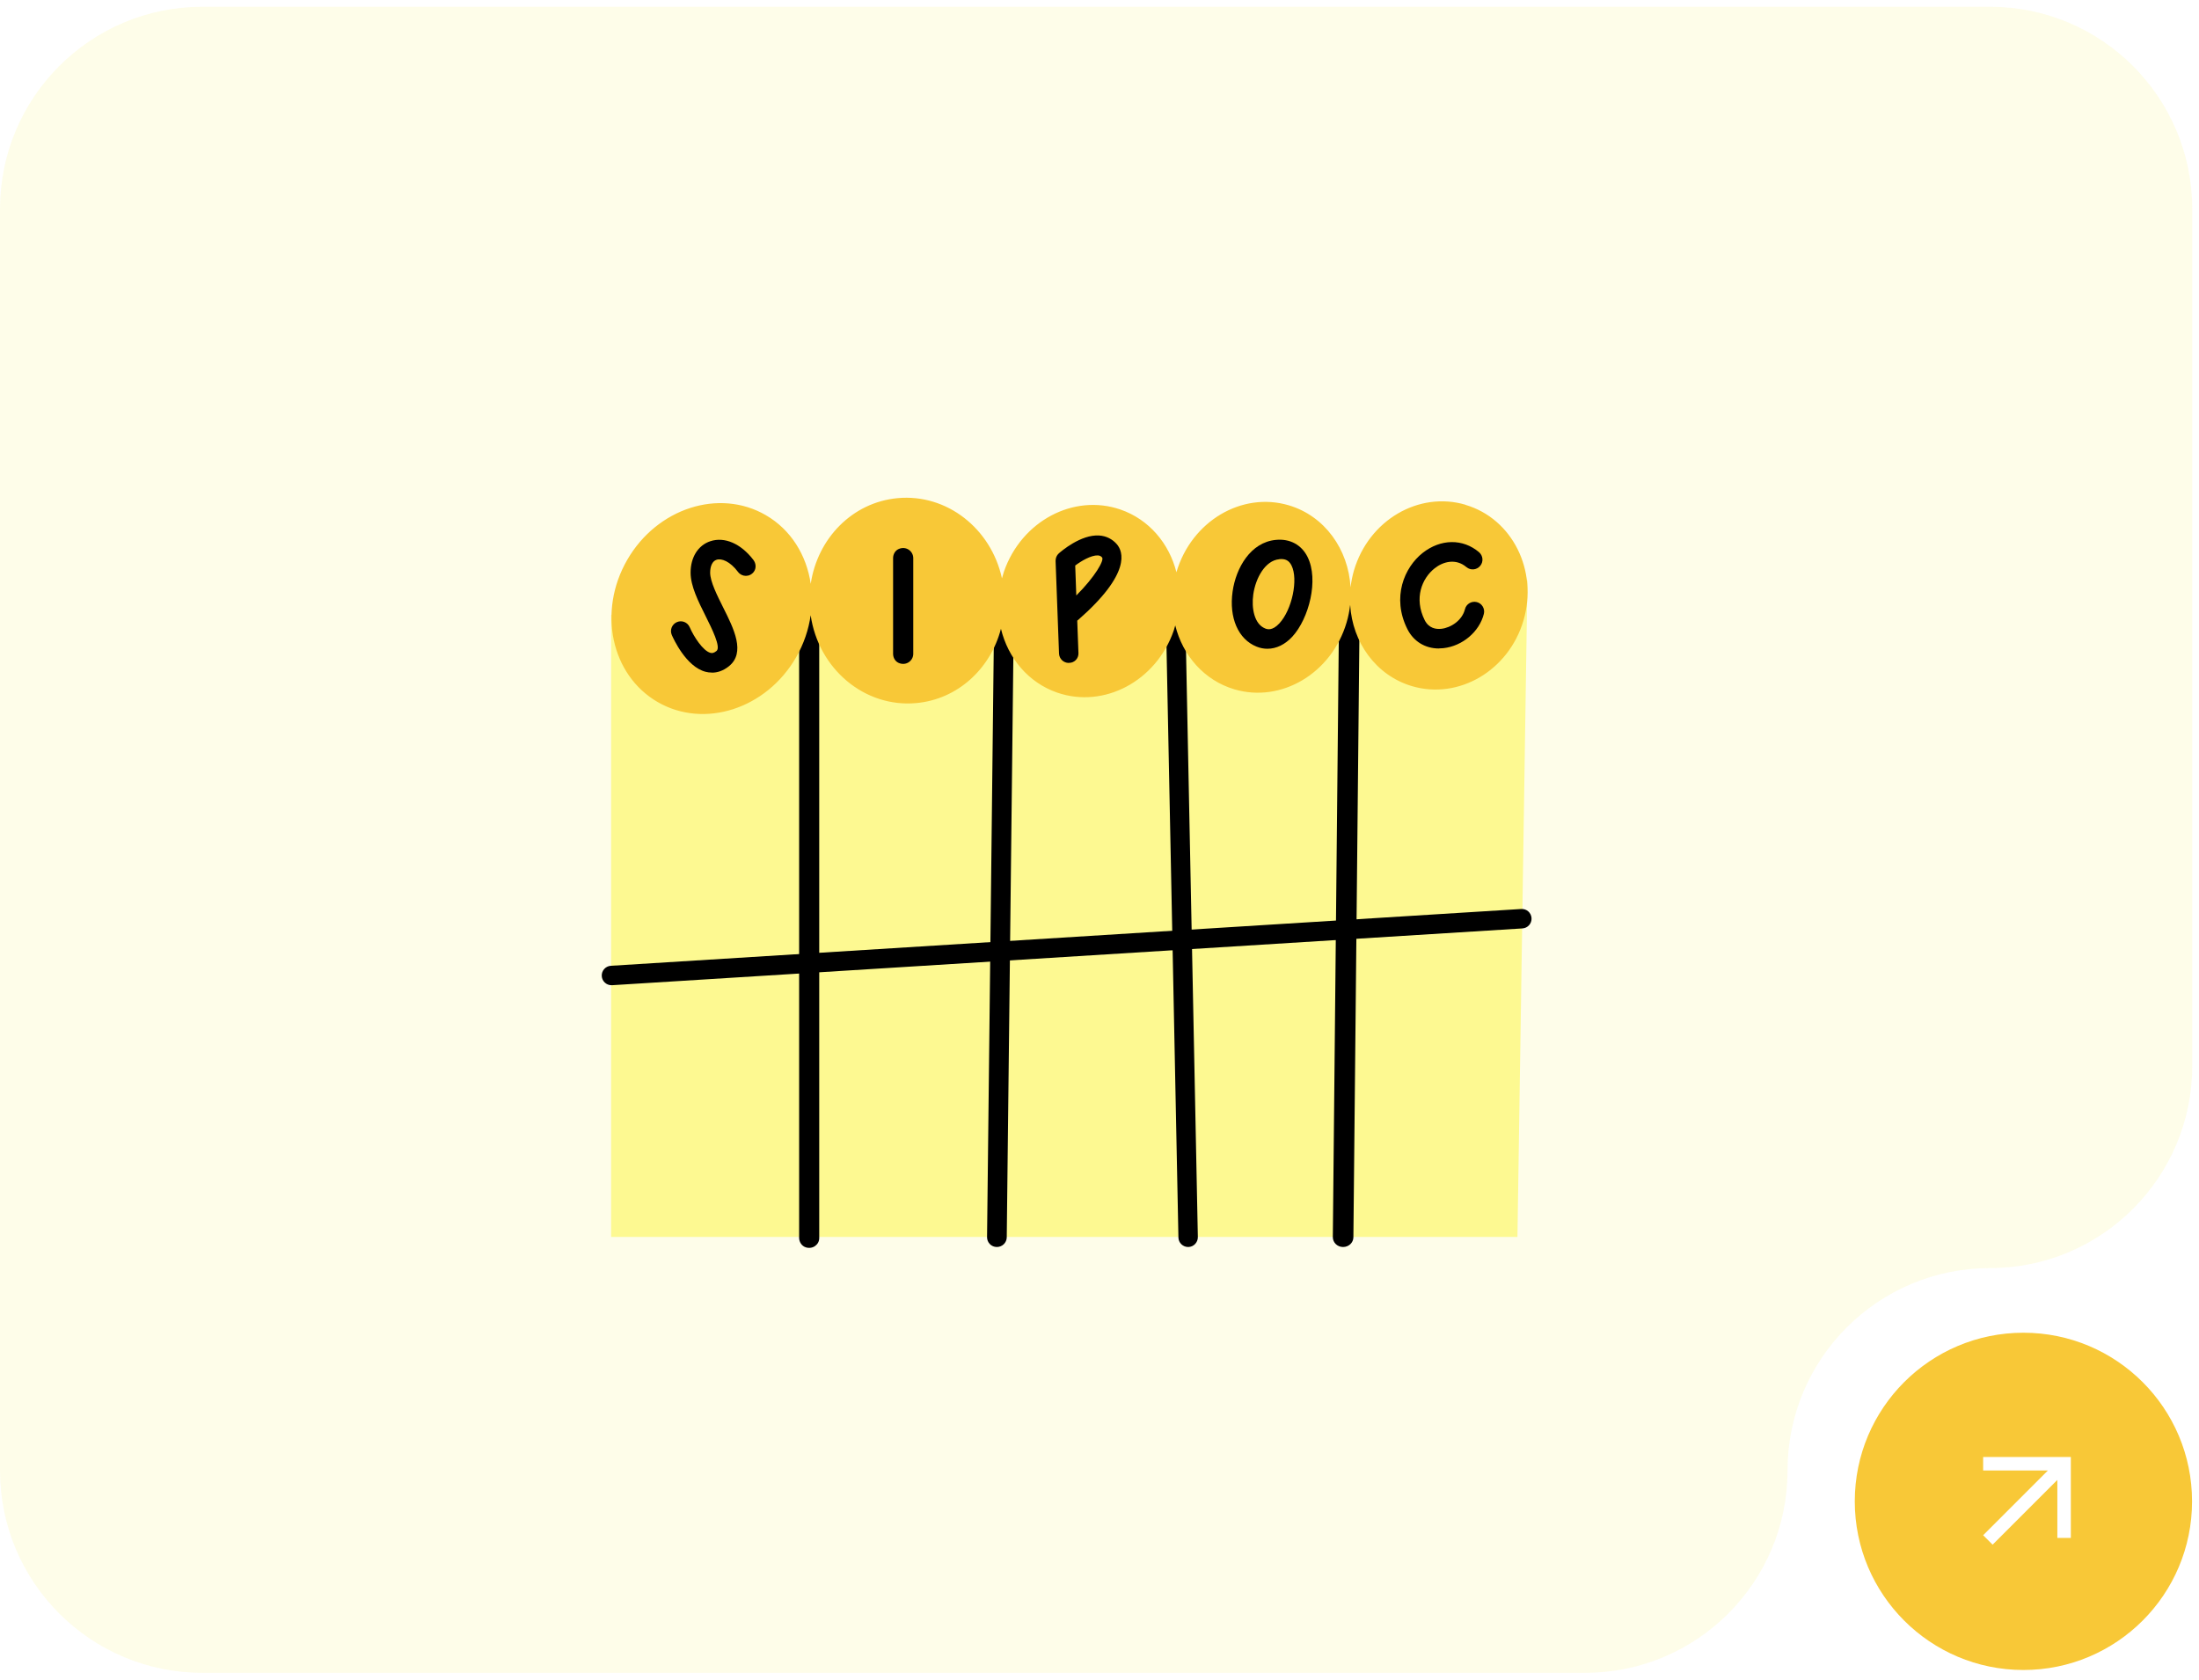
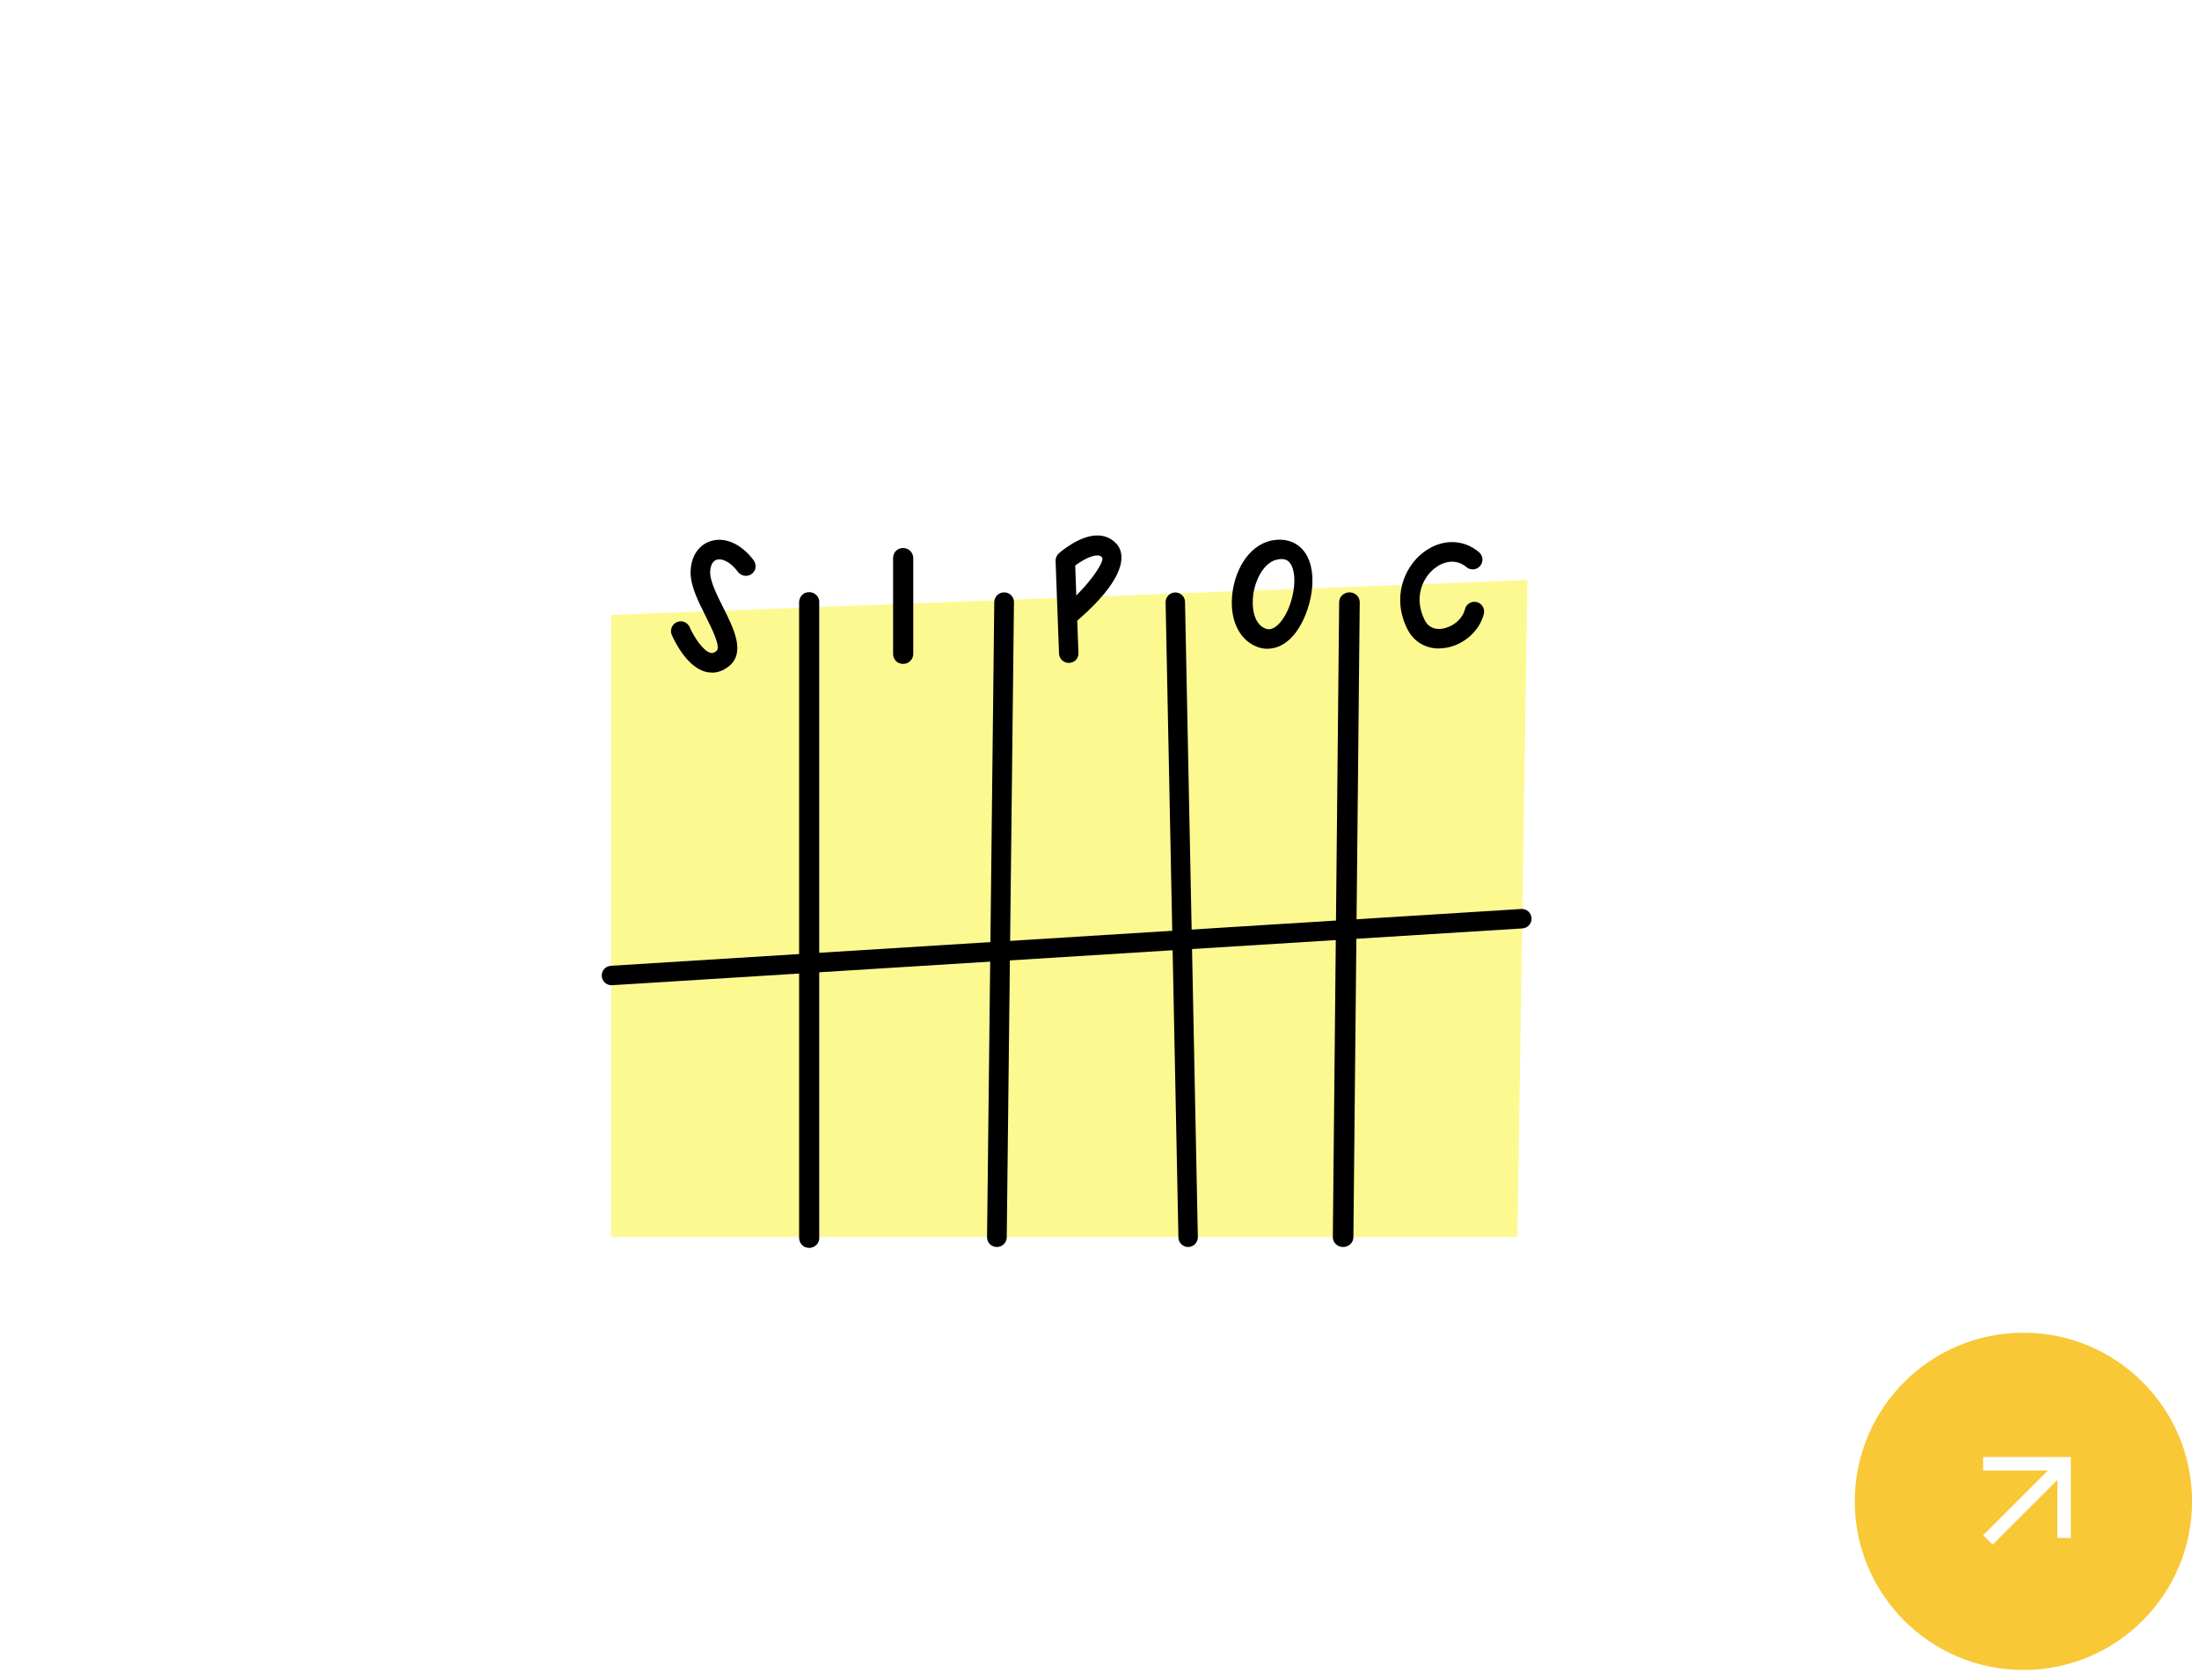
<svg xmlns="http://www.w3.org/2000/svg" id="Layer_1" viewBox="0 0 326 249">
  <defs>
    <style>.cls-1{mask:url(#mask);}.cls-2{fill:#f8c837;}.cls-3{fill:#fff;}.cls-4,.cls-5{fill:#fdf991;}.cls-6{fill:#d9d9d9;}.cls-5{fill-rule:evenodd;opacity:.2;}</style>
    <mask id="mask" x="287.47" y="210.08" width="25" height="25" maskUnits="userSpaceOnUse">
      <g id="mask0_18_270-2">
        <rect class="cls-6" x="287.47" y="210.08" width="25" height="25" />
      </g>
    </mask>
  </defs>
  <rect class="cls-3" width="326" height="249" />
-   <path class="cls-5" d="M295,1H30C13.43,1,0,14.43,0,31V218c0,16.57,13.43,30,30,30H235c16.57,0,30-13.43,30-30h0c0-16.57,13.43-30,30-30h0c16.57,0,30-13.43,30-30V31c0-16.57-13.43-30-30-30Z" />
  <g id="mask0_18_270">
    <rect class="cls-6" x="287" y="210" width="25" height="25" />
  </g>
  <circle class="cls-2" cx="299.97" cy="222.58" r="25" />
  <g class="cls-1">
    <path class="cls-3" d="M295.4,229l-1.4-1.4,9.6-9.6h-9.6v-2h13v12h-2v-8.6l-9.6,9.6Z" />
  </g>
  <g>
    <polygon class="cls-4" points="90.6 91.16 90.6 183.38 224.96 183.38 226.44 86 90.6 91.16" />
    <path d="M118.47,183.5V89.29c0-.63,.39-1.23,.99-1.42,1.04-.33,1.99,.41,1.99,1.36v94.33c0,.95-.96,1.69-1.99,1.36-.6-.19-.99-.79-.99-1.42Z" />
    <path d="M147.79,184.87h-.02c-.8,0-1.45-.66-1.44-1.46l1.07-94.16c.01-.79,.66-1.43,1.46-1.43h.02c.8,0,1.45,.66,1.44,1.46l-1.07,94.16c-.01,.79-.66,1.43-1.46,1.43h0Z" />
    <path d="M176.14,184.87c-.78,0-1.43-.63-1.44-1.41l-1.9-94.16c-.01-.79,.62-1.46,1.41-1.47h.03c.78,0,1.43,.63,1.44,1.41l1.9,94.16c.01,.79-.62,1.46-1.41,1.47h-.03Z" />
    <path d="M199.12,184.87h-.02c-.84,0-1.51-.66-1.51-1.46l.94-94.16c.01-.79,.69-1.43,1.52-1.43h.02c.84,0,1.51,.66,1.51,1.46l-.94,94.16c-.01,.79-.69,1.43-1.52,1.43h0Z" />
    <path d="M90.65,146.06c-.76,0-1.39-.59-1.44-1.35-.05-.8,.56-1.48,1.35-1.53l134.96-8.42c.81-.05,1.48,.56,1.53,1.35,.05,.8-.56,1.48-1.35,1.53l-134.97,8.42h-.09Z" />
-     <path class="cls-2" d="M217.26,74.83c-6.94-2.05-14.34,2.3-16.53,9.72-.25,.85-.41,1.69-.51,2.53-.32-5.63-3.82-10.59-9.17-12.17-6.96-2.06-14.41,2.37-16.64,9.9,0,.01,0,.03,0,.05-1.07-4.27-4.05-7.85-8.3-9.32-6.96-2.4-14.69,1.72-17.28,9.21-.11,.33-.2,.66-.29,.99-1.61-7.37-8.16-12.57-15.47-11.89-6.72,.62-11.89,5.99-12.88,12.7-.62-4.23-2.92-8.02-6.68-10.19-6.91-3.99-16.1-1.02-20.52,6.63-4.42,7.65-2.4,17.09,4.51,21.09,6.91,3.99,16.1,1.02,20.52-6.63,1.15-2,1.86-4.12,2.16-6.24,1.15,7.95,7.99,13.73,15.67,13.02,6.14-.56,11-5.11,12.54-11.01,1.05,4.33,4.04,7.97,8.34,9.46,6.96,2.4,14.69-1.72,17.28-9.21,.08-.25,.15-.5,.22-.75,1.11,4.46,4.28,8.14,8.76,9.47,6.96,2.06,14.41-2.37,16.64-9.9,.26-.87,.43-1.75,.53-2.62,.33,5.56,3.83,10.47,9.16,12.05,6.94,2.05,14.34-2.3,16.53-9.72,2.19-7.42-1.65-15.1-8.58-17.15h0Z" />
    <path d="M105.53,99.71c-.33,0-.64-.04-.9-.11-2.93-.73-4.83-4.99-5.04-5.47-.31-.73,.02-1.58,.76-1.9s1.58,.02,1.9,.76c.59,1.37,1.98,3.53,3.09,3.8,.2,.05,.46,.06,.88-.28,.7-.56-.69-3.32-1.6-5.15-1.1-2.2-2.24-4.47-2.24-6.47,0-2.27,1.11-4.05,2.92-4.65,2.12-.71,4.55,.36,6.39,2.77,.39,.51,.45,1.23,.07,1.75-.61,.83-1.77,.79-2.34,.04-1.19-1.59-2.46-2.06-3.2-1.81-.59,.19-.94,.91-.94,1.91,0,1.31,1.03,3.36,1.94,5.18,1.57,3.13,3.35,6.68,.83,8.7-.9,.72-1.77,.94-2.49,.94h0Z" />
    <path d="M132.4,96.93v-14.19c0-.56,.3-1.11,.81-1.34,1.1-.5,2.18,.3,2.18,1.34v14.19c0,1.04-1.07,1.84-2.18,1.34-.51-.23-.81-.78-.81-1.34Z" />
    <path d="M158.44,98.28c-.77,0-1.41-.61-1.44-1.39l-.51-13.72c-.01-.43,.16-.85,.48-1.13,.33-.29,3.26-2.83,5.99-2.65,1.04,.07,1.94,.52,2.61,1.29,.92,1.06,2.19,4.29-5.73,11.22-.04,.04-.09,.07-.14,.11l.18,4.82c.03,.79-.6,1.44-1.39,1.44h-.05Zm.96-14.43l.16,4.43c2.81-2.81,4.18-5.24,3.82-5.64-.17-.19-.35-.28-.62-.3-.99-.04-2.46,.82-3.37,1.51h0Z" />
    <path d="M187.9,96.18c-.54,0-1.08-.1-1.62-.32-2.71-1.08-4.1-4.28-3.55-8.15,.5-3.55,2.68-7.31,6.4-7.67h0c2.08-.21,3.81,.71,4.71,2.52,1.71,3.42,.19,9.16-2.24,11.81-1.09,1.19-2.39,1.81-3.7,1.81h0Zm1.73-13.27h0c-2.06,.2-3.48,2.77-3.83,5.2-.29,2.05,.14,4.41,1.76,5.06,.28,.11,1.04,.41,2.12-.77,1.87-2.03,2.81-6.51,1.79-8.56-.37-.75-.92-1.04-1.85-.94h0Z" />
    <path d="M213.32,96.14c-2.05,0-3.77-1.05-4.69-2.9-2.33-4.67-.45-9.12,2.28-11.27,2.67-2.1,5.95-2.14,8.35-.11,.61,.52,.69,1.43,.17,2.04s-1.42,.69-2.04,.17c-1.59-1.34-3.47-.79-4.69,.17-1.91,1.5-3.11,4.46-1.49,7.7,.61,1.21,1.68,1.37,2.47,1.28,1.38-.15,3.08-1.22,3.5-2.91,.19-.77,.97-1.24,1.75-1.05,.77,.19,1.24,.98,1.05,1.75-.66,2.64-3.17,4.77-5.99,5.08-.23,.02-.46,.04-.68,.04Z" />
  </g>
</svg>